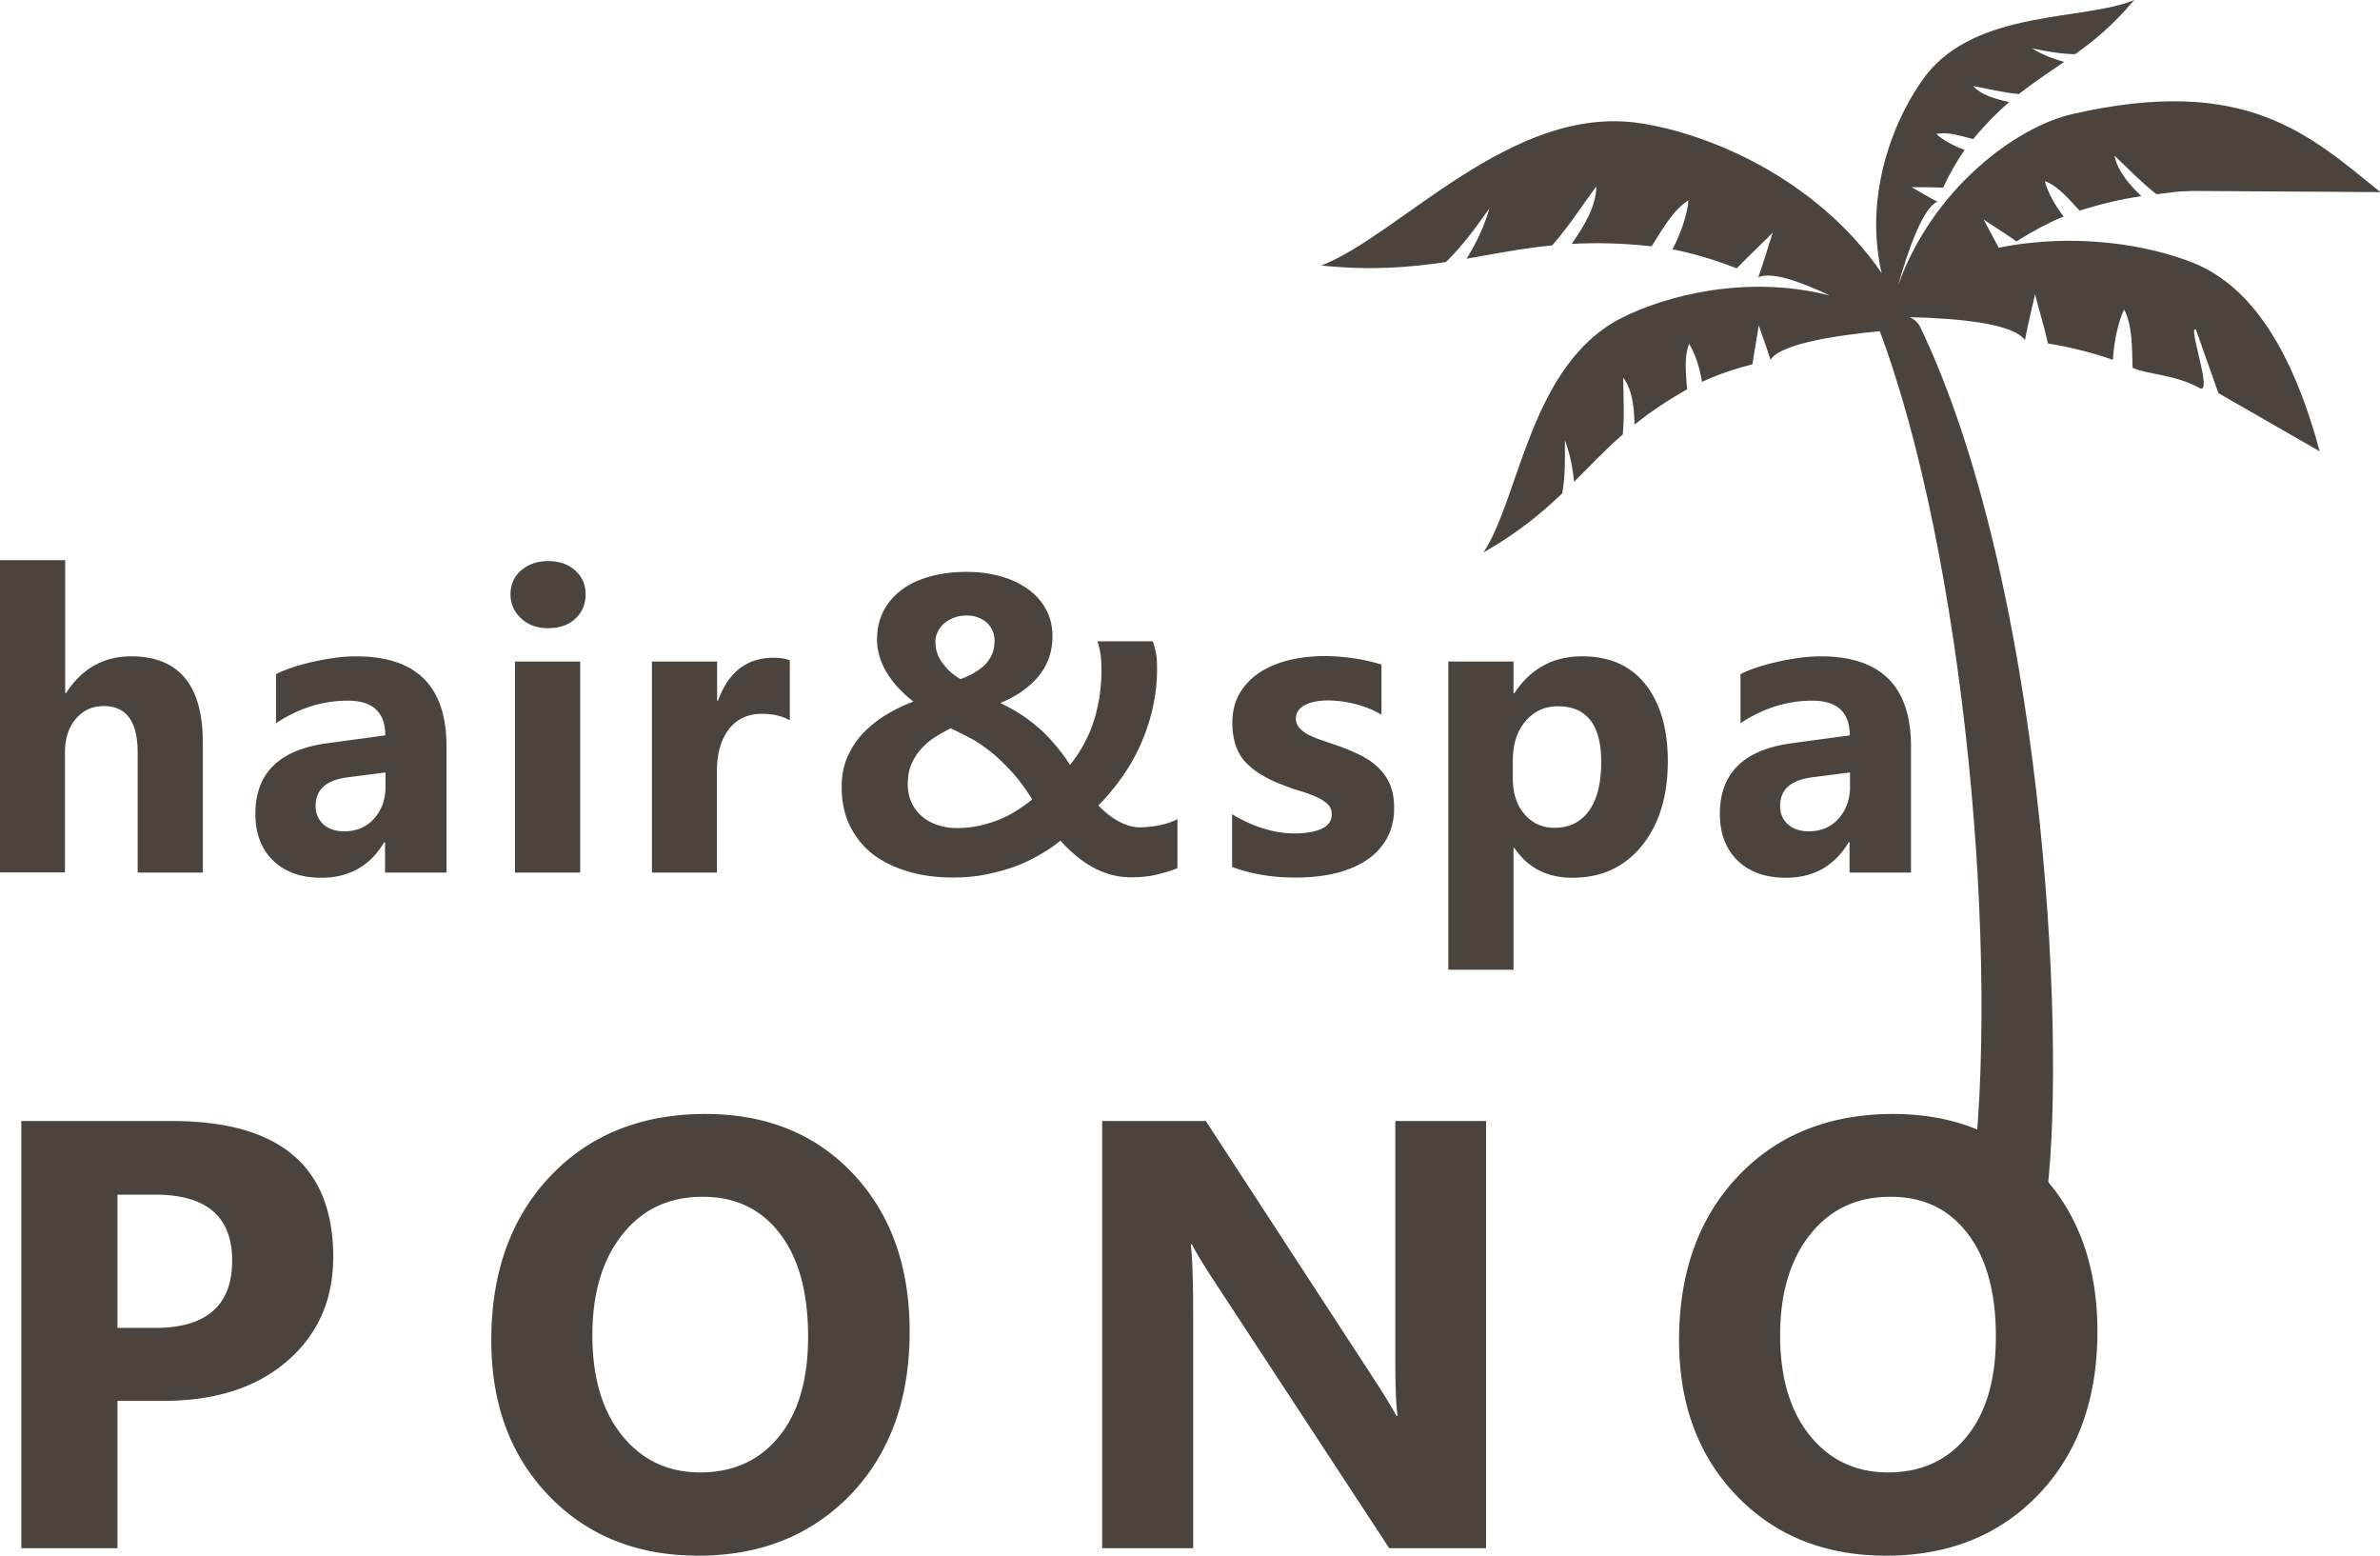
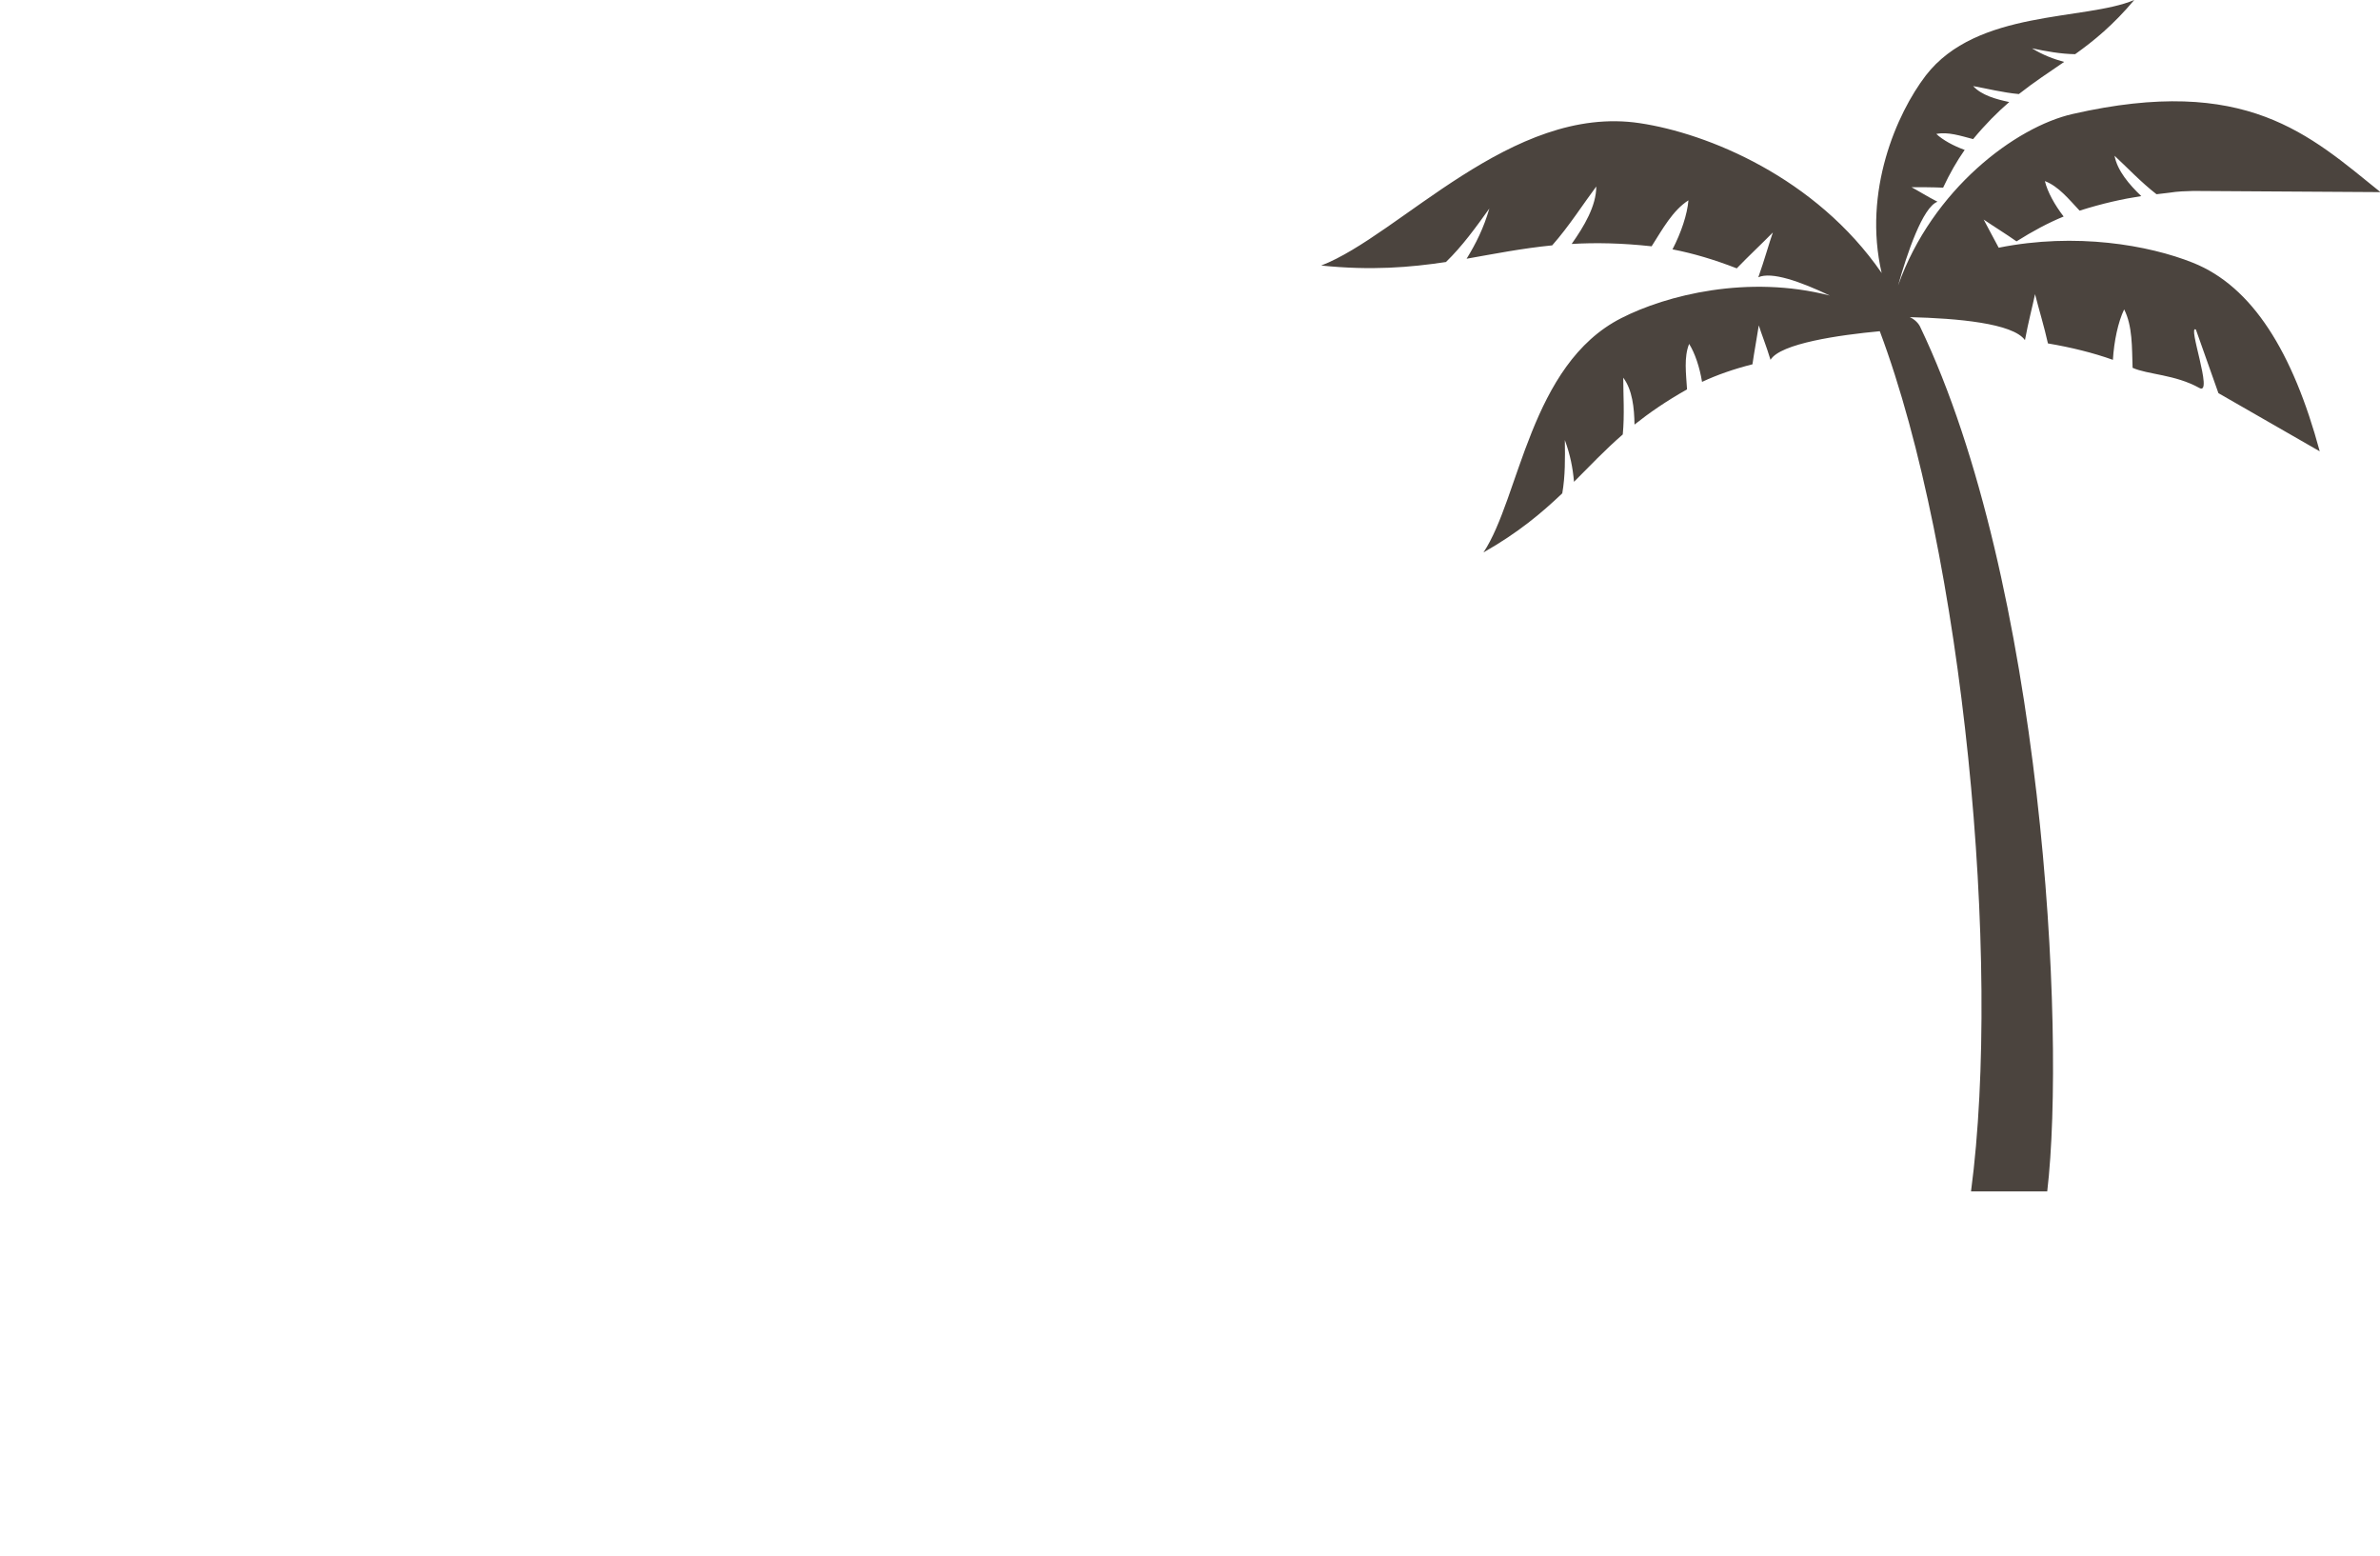
<svg xmlns="http://www.w3.org/2000/svg" id="レイヤー_1" viewBox="0 0 101.49 66.32">
  <style>.st0{fill:#4b443e}</style>
-   <path class="st0" d="M8.64 37.2H5.87v-5.12c0-1.32-.48-1.98-1.44-1.98-.49 0-.89.18-1.2.55s-.46.84-.46 1.41v5.13H0V23.88h2.78v5.66h.04c.68-1.04 1.6-1.56 2.77-1.56 2.04 0 3.06 1.23 3.06 3.69v5.53zm10.41 0h-2.63v-1.29h-.04c-.6 1.01-1.5 1.51-2.68 1.51-.87 0-1.56-.25-2.06-.74s-.75-1.16-.75-1.98c0-1.75 1.03-2.75 3.1-3.02l2.44-.33c0-.98-.53-1.48-1.6-1.48s-2.09.32-3.06.96v-2.09c.39-.2.92-.38 1.59-.53s1.28-.23 1.83-.23c2.57 0 3.85 1.28 3.85 3.84v5.38zm-2.61-3.66v-.61l-1.63.21c-.9.12-1.35.52-1.35 1.22 0 .32.11.58.33.78s.52.3.89.3c.52 0 .95-.18 1.27-.54s.49-.81.49-1.36zm6.93-6.76c-.47 0-.85-.14-1.15-.42s-.45-.62-.45-1.02c0-.42.15-.76.45-1.02s.68-.4 1.15-.4c.47 0 .86.13 1.16.4s.44.6.44 1.02c0 .42-.15.77-.44 1.04s-.69.4-1.16.4zm1.37 10.42h-2.78v-9h2.78v9zm8.93-6.5c-.33-.18-.72-.27-1.17-.27-.6 0-1.08.22-1.42.66s-.51 1.04-.51 1.81v4.3H27.8v-9h2.78v1.67h.04c.44-1.22 1.23-1.83 2.37-1.83.29 0 .52.04.69.11v2.55zm14.56 6.7c-.31 0-.6-.04-.88-.12s-.54-.19-.79-.33-.48-.31-.71-.5-.43-.39-.63-.61c-.22.18-.48.36-.78.54s-.65.36-1.03.51-.81.27-1.27.37-.96.15-1.49.15c-.69 0-1.32-.08-1.9-.25s-1.09-.41-1.51-.73-.75-.73-.99-1.21-.36-1.04-.36-1.67c0-.5.09-.94.27-1.33s.41-.73.7-1.02.61-.54.98-.76.73-.39 1.11-.53c-.18-.14-.36-.3-.55-.49s-.35-.39-.5-.61-.27-.46-.36-.72-.14-.53-.14-.82c0-.46.09-.87.28-1.23s.45-.66.79-.91.74-.43 1.21-.56.98-.19 1.55-.19c.54 0 1.03.07 1.48.2s.83.32 1.16.56.57.53.75.87.26.71.26 1.11c0 .65-.19 1.21-.58 1.69s-.94.87-1.65 1.16c.28.13.55.28.81.44s.51.35.76.56.49.45.72.72.47.57.69.92c.48-.6.82-1.25 1.03-1.93s.31-1.39.31-2.13c0-.22-.01-.44-.04-.64s-.07-.4-.13-.57h2.36c.06.19.11.37.14.54s.04.38.04.62c0 .57-.06 1.12-.18 1.66s-.29 1.05-.51 1.55-.48.96-.79 1.4-.65.85-1.02 1.23c.29.3.58.53.89.69s.59.24.86.24c.28 0 .57-.03.86-.09s.55-.15.76-.26v2.09c-.32.13-.64.22-.95.29s-.64.1-1.03.1zm-7.44-2.1c.35 0 .67-.03.98-.1s.59-.16.86-.27.52-.24.75-.39.44-.3.64-.46c-.3-.47-.59-.87-.89-1.19s-.58-.6-.87-.83-.57-.43-.86-.58-.57-.3-.86-.43c-.24.12-.47.25-.69.39s-.41.31-.58.5-.31.41-.41.65-.15.52-.15.84c0 .28.05.54.15.76s.24.42.43.59.4.29.66.38.53.14.84.14zm1.62-7.98c0-.17-.03-.32-.1-.46s-.15-.25-.26-.34-.24-.16-.38-.21-.29-.07-.45-.07c-.19 0-.37.03-.53.09s-.3.14-.42.24-.21.22-.28.36-.1.29-.1.44c0 .33.1.63.31.91s.46.5.76.67c.19-.07.38-.15.55-.25s.33-.21.46-.33.24-.28.32-.45.12-.38.12-.6zm10.13 9.64v-2.25c.46.28.91.48 1.37.62s.88.2 1.29.2c.49 0 .88-.07 1.16-.2s.43-.34.43-.62c0-.18-.06-.32-.19-.44s-.29-.22-.5-.31-.42-.17-.66-.24-.47-.15-.69-.24c-.36-.13-.67-.28-.94-.44s-.5-.34-.69-.54-.33-.44-.42-.71-.15-.59-.15-.96c0-.5.11-.94.33-1.3s.51-.66.88-.89.79-.4 1.26-.51.96-.16 1.47-.16a8.447 8.447 0 0 1 2.42.36v2.14c-.35-.21-.73-.36-1.13-.46s-.8-.15-1.18-.15c-.18 0-.35.02-.51.05s-.3.08-.43.14-.22.14-.29.24-.11.21-.11.33c0 .16.05.3.16.42s.24.22.41.3.36.16.57.23.41.14.62.21c.37.13.7.27 1 .42s.56.33.77.54.38.45.49.72.17.6.17.98c0 .53-.12.99-.35 1.37s-.54.69-.92.92-.83.41-1.33.52-1.02.16-1.56.16c-.98.01-1.9-.14-2.75-.45zm12.04-.81h-.04v5.19h-2.78V28.2h2.78v1.35h.04c.69-1.05 1.65-1.57 2.89-1.57 1.17 0 2.07.4 2.7 1.2s.95 1.89.95 3.27c0 1.5-.37 2.7-1.11 3.61s-1.73 1.36-2.96 1.36c-1.07 0-1.9-.42-2.47-1.27zm-.07-3.69v.72c0 .62.16 1.13.49 1.52s.76.59 1.29.59c.63 0 1.12-.24 1.47-.73s.52-1.18.52-2.08c0-1.58-.62-2.37-1.85-2.37-.57 0-1.03.22-1.39.65s-.53.99-.53 1.7zM81.5 37.2h-2.63v-1.29h-.04c-.6 1.01-1.5 1.51-2.68 1.51-.87 0-1.56-.25-2.06-.74s-.75-1.16-.75-1.98c0-1.75 1.03-2.75 3.1-3.02l2.44-.33c0-.98-.53-1.48-1.6-1.48s-2.09.32-3.06.96v-2.09c.39-.2.92-.38 1.59-.53s1.28-.23 1.83-.23c2.57 0 3.85 1.28 3.85 3.84v5.38zm-2.61-3.66v-.61l-1.63.21c-.9.12-1.35.52-1.35 1.22 0 .32.11.58.33.78s.52.3.89.3c.52 0 .95-.18 1.27-.54s.49-.81.49-1.36zM5.01 59.73V66H.91V47.79h6.42c4.59 0 6.88 1.93 6.88 5.8 0 1.83-.66 3.31-1.97 4.44s-3.07 1.69-5.27 1.69H5.01zm0-8.79v5.67h1.61c2.18 0 3.28-.96 3.28-2.87 0-1.87-1.09-2.81-3.28-2.81H5.01zm24.77 15.38c-2.61 0-4.73-.85-6.37-2.55-1.64-1.7-2.46-3.91-2.46-6.63 0-2.88.83-5.21 2.5-6.98s3.88-2.67 6.63-2.67c2.6 0 4.7.85 6.3 2.55s2.41 3.94 2.41 6.73c0 2.86-.83 5.17-2.49 6.92-1.68 1.75-3.85 2.63-6.52 2.63zm.18-15.3c-1.44 0-2.58.54-3.43 1.62s-1.27 2.51-1.27 4.28c0 1.8.42 3.23 1.27 4.28s1.96 1.57 3.33 1.57c1.41 0 2.53-.51 3.36-1.53s1.24-2.44 1.24-4.25c0-1.89-.4-3.36-1.21-4.41s-1.9-1.56-3.29-1.56zM63.38 66h-4.14l-7.5-11.44c-.44-.67-.74-1.17-.91-1.51h-.05c.07.64.1 1.63.1 2.95v10H47V47.79h4.42l7.22 11.08c.33.5.63.99.91 1.49h.05c-.07-.42-.1-1.26-.1-2.5V47.79h3.87V66zm17.05.32c-2.61 0-4.73-.85-6.37-2.55-1.64-1.7-2.46-3.91-2.46-6.63 0-2.88.83-5.21 2.5-6.98s3.88-2.67 6.63-2.67c2.6 0 4.7.85 6.3 2.55s2.41 3.94 2.41 6.73c0 2.86-.83 5.17-2.49 6.92-1.67 1.75-3.84 2.63-6.52 2.63zm.18-15.3c-1.44 0-2.58.54-3.43 1.62s-1.27 2.51-1.27 4.28c0 1.8.42 3.23 1.27 4.28s1.96 1.57 3.33 1.57c1.41 0 2.53-.51 3.36-1.53s1.24-2.44 1.24-4.25c0-1.89-.4-3.36-1.21-4.41s-1.89-1.56-3.29-1.56z" />
  <path class="st0" d="M93.51 11.2c-1.88-.75-4.99-1.3-8.28-.64-.26-.47-.49-.93-.64-1.2.44.3.93.6 1.4.93.68-.43 1.35-.79 2.01-1.06-.38-.49-.69-1.05-.8-1.51.58.22 1.02.77 1.48 1.26.98-.31 1.84-.5 2.63-.62-.51-.49-1.02-1.08-1.14-1.72.51.47 1.14 1.14 1.79 1.64 1.02-.11.62-.11 1.57-.14l7.98.05c-3.03-2.44-5.72-5.02-13.13-3.33-2.42.55-5.98 3.2-7.44 7.31.38-1.36 1.05-3.34 1.68-3.57-.43-.22-.86-.49-1.11-.62.42 0 .89 0 1.35.02.28-.6.59-1.14.92-1.61-.48-.17-.93-.42-1.21-.68.5-.1 1.03.08 1.57.22.53-.64 1.04-1.15 1.54-1.58-.57-.12-1.18-.29-1.54-.68.56.1 1.28.28 1.95.34.66-.52 1.29-.93 1.93-1.37-.46-.13-.9-.29-1.37-.58.62.13 1.22.24 1.84.25.8-.57 1.63-1.25 2.52-2.31-2.1.89-6.71.39-8.89 3.22-1.24 1.62-2.69 4.94-1.88 8.42-2.81-4.08-7.43-5.96-10.32-6.39-5.46-.82-10.23 4.78-13.58 6.07 2.14.22 3.79.08 5.32-.15.7-.68 1.27-1.47 1.85-2.28-.24.83-.57 1.49-.97 2.14 1.19-.21 2.35-.44 3.65-.57.71-.8 1.34-1.79 1.88-2.51 0 .83-.52 1.7-1.05 2.45 1.01-.06 2.13-.04 3.41.1.47-.74.9-1.53 1.57-1.96-.05.6-.31 1.38-.68 2.09.88.17 1.79.44 2.74.81.51-.53 1.06-1.04 1.54-1.53-.15.42-.36 1.18-.62 1.91.56-.25 1.77.17 3.05.78-3.49-.9-6.97-.02-8.89.96-3.9 1.98-4.33 7.66-5.88 9.99 1.48-.84 2.48-1.68 3.36-2.52.13-.74.12-1.5.11-2.27.23.63.34 1.19.39 1.78.67-.67 1.31-1.35 2.08-2.02.08-.82.02-1.72.02-2.42.39.52.47 1.29.48 2 .63-.5 1.35-1 2.24-1.5-.04-.67-.14-1.37.09-1.94.25.4.45 1 .55 1.62.64-.3 1.36-.55 2.15-.75.08-.56.19-1.13.27-1.66.1.33.33.9.5 1.47.42-.7 2.94-1.06 4.66-1.22 3.56 9.49 5.2 26.79 3.89 36.67h3.25c.81-6.88-.21-25.98-5.42-36.86 0 0-.11-.26-.44-.41 2.03.05 4.4.26 4.91.98.14-.76.34-1.52.43-1.96.17.67.39 1.38.55 2.1 1 .17 1.93.4 2.77.7.05-.8.22-1.61.48-2.15.36.71.33 1.61.36 2.49.64.29 1.81.28 2.85.86.61.34-.53-2.74-.15-2.49l.96 2.71 4.32 2.48c-1.14-4.22-2.87-7.03-5.41-8.04z" />
</svg>